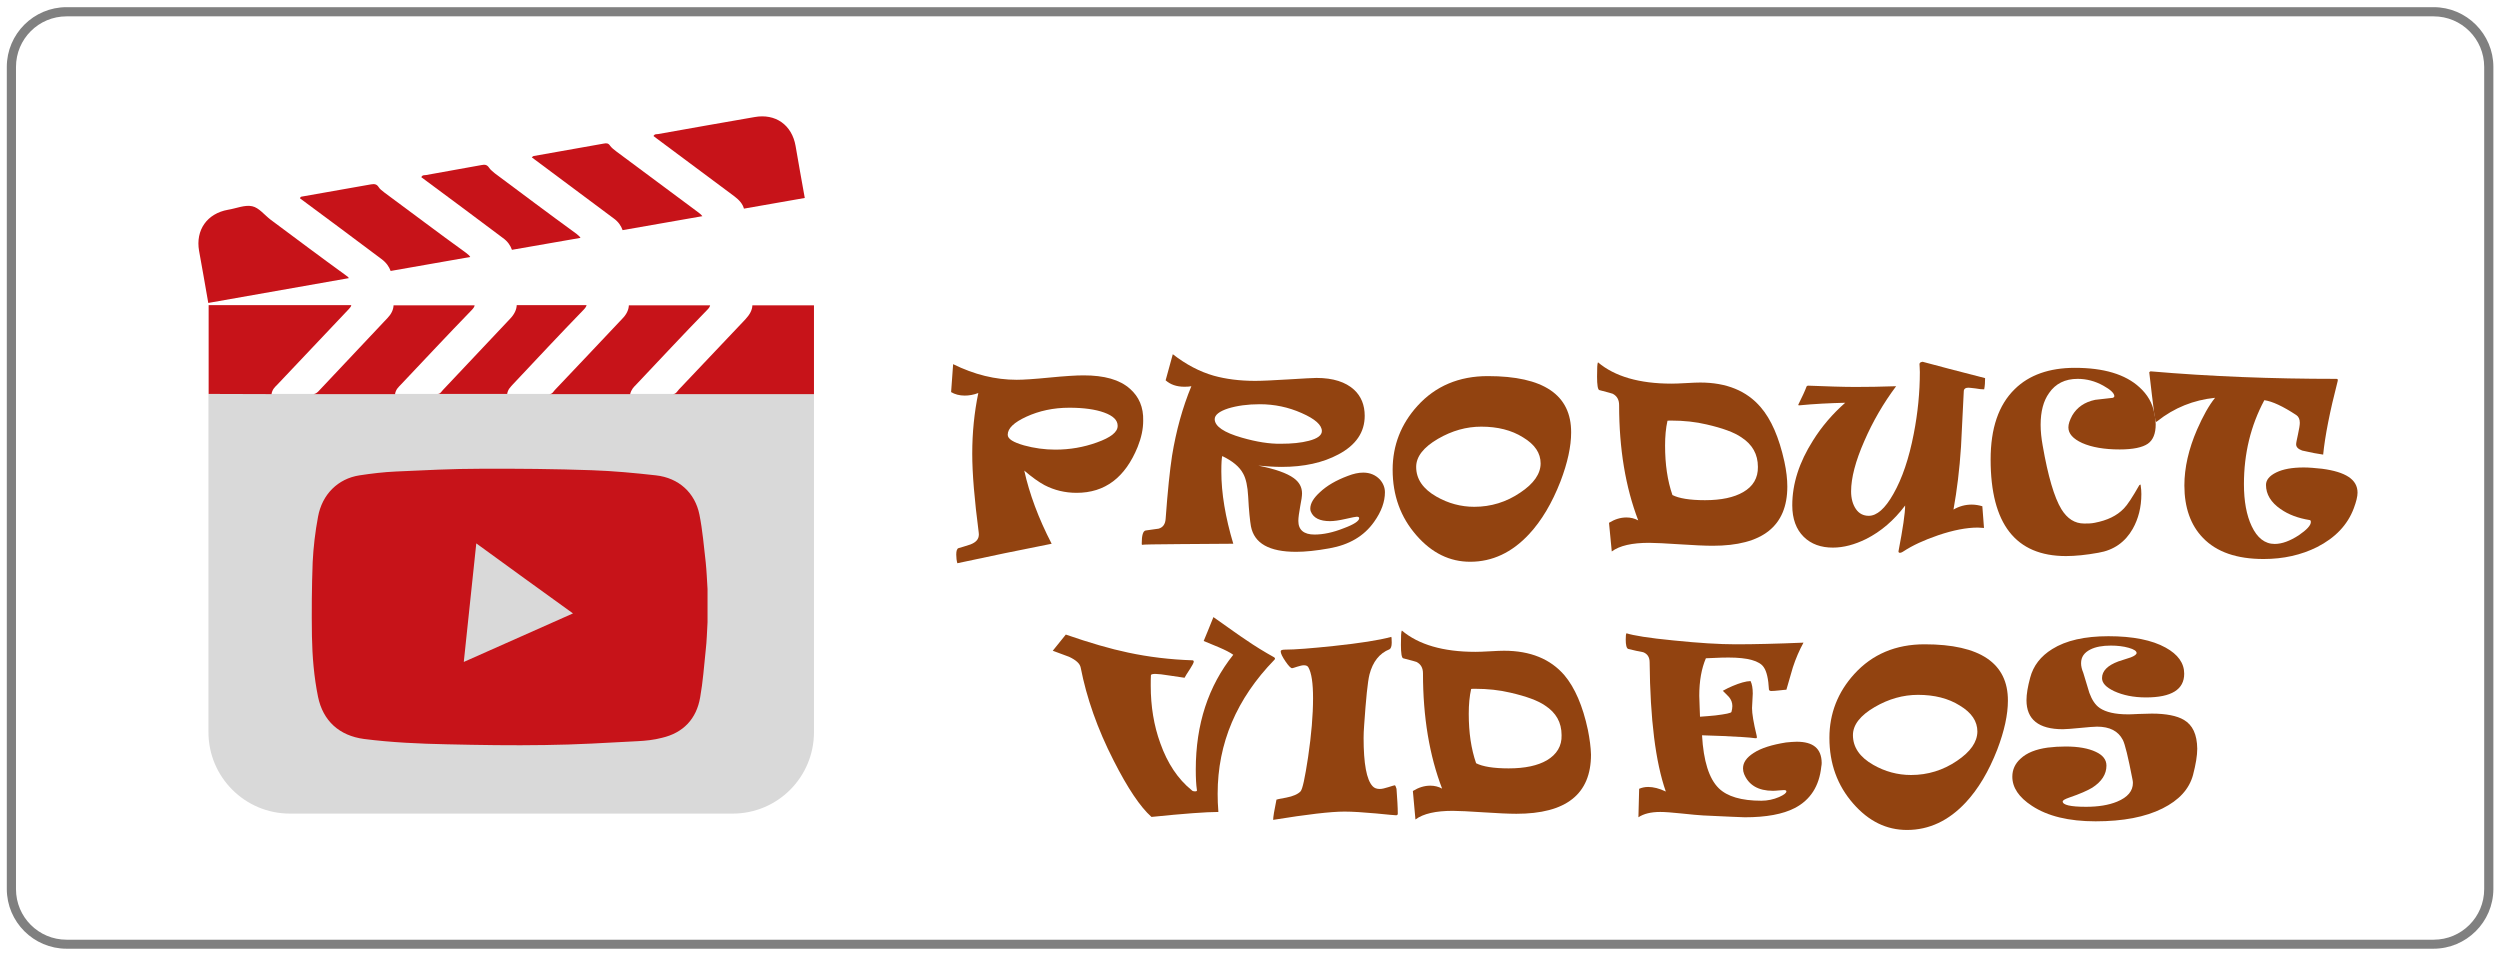
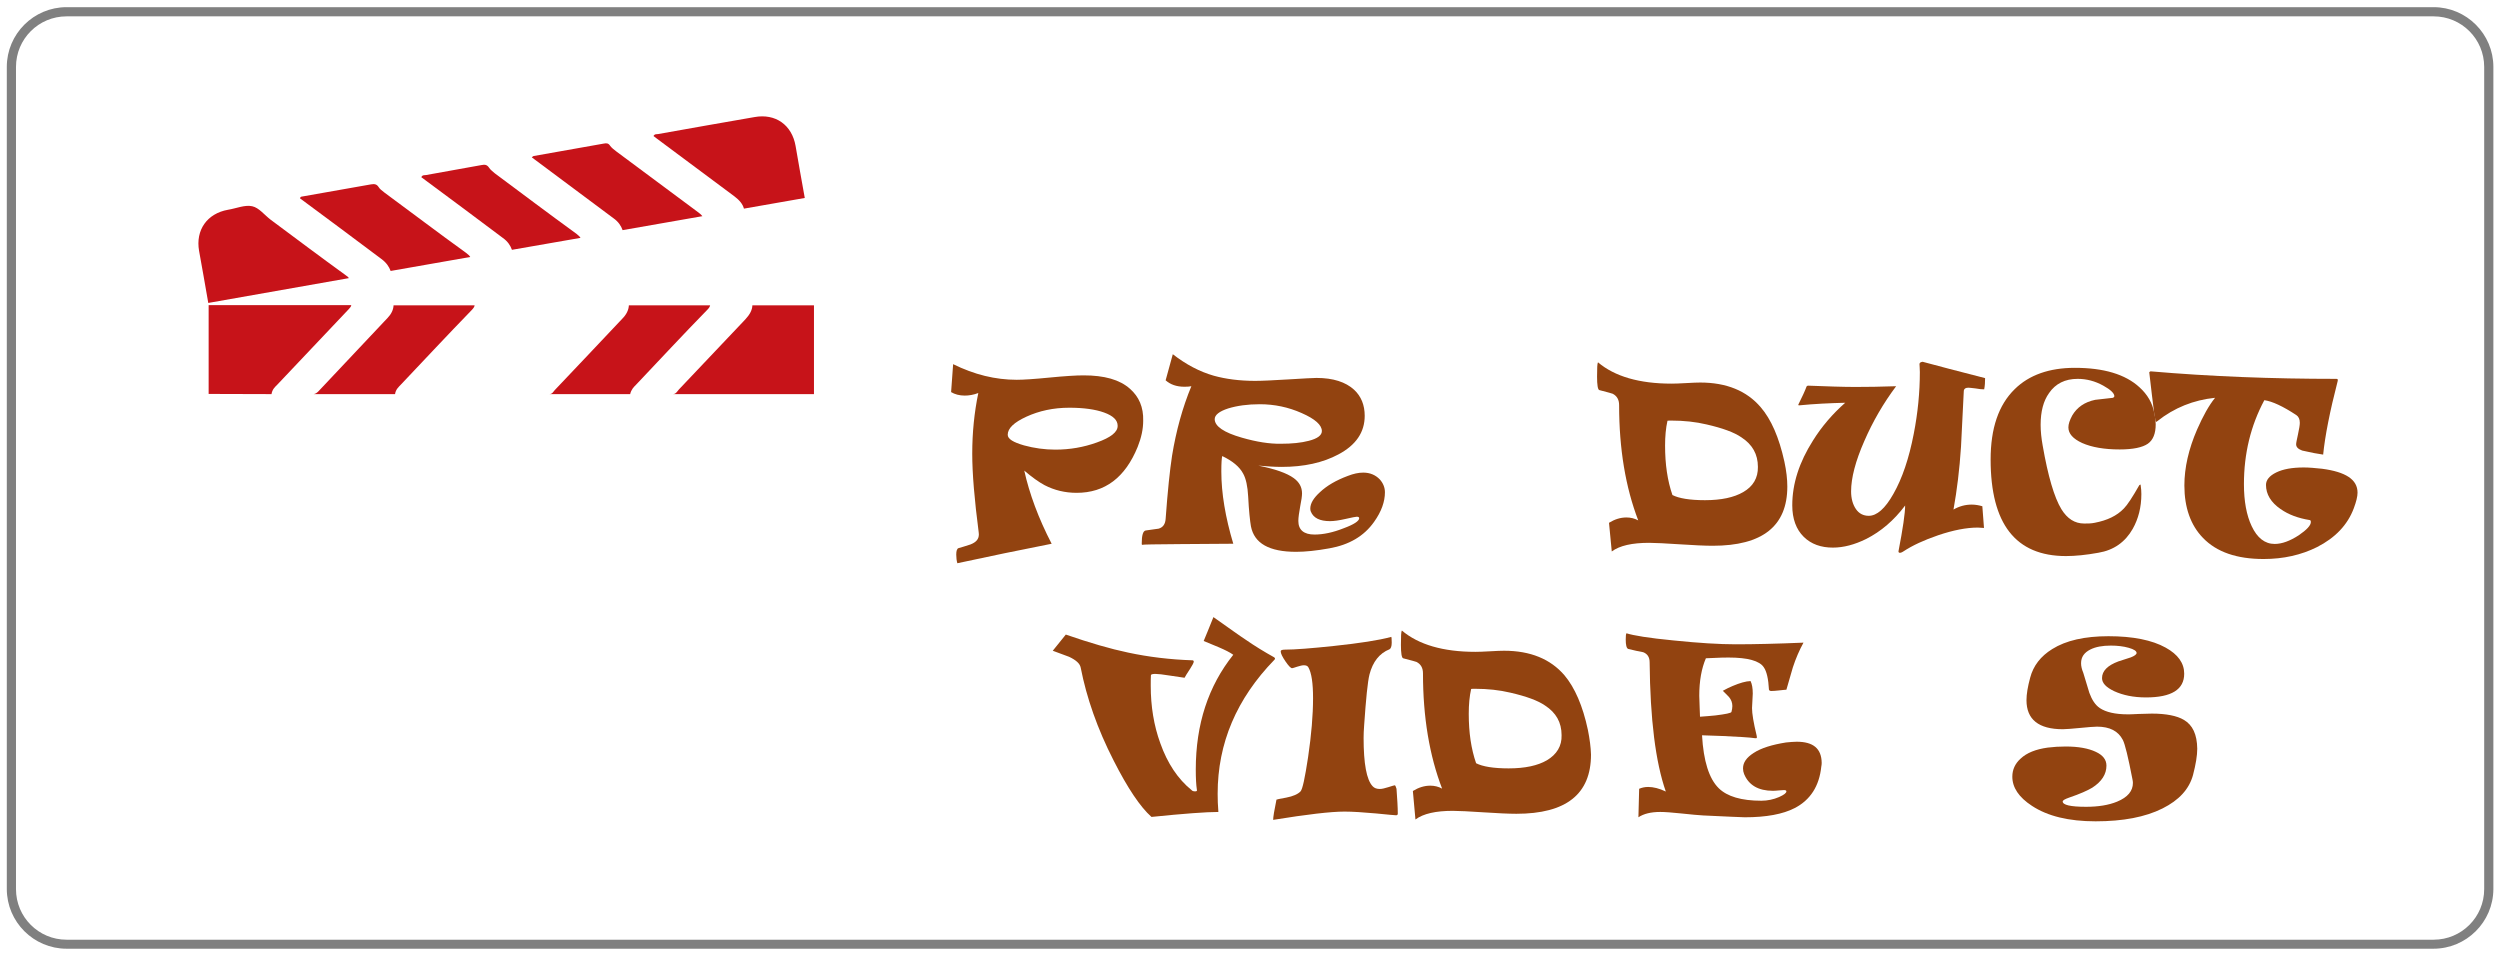
<svg xmlns="http://www.w3.org/2000/svg" version="1.1" id="Layer_1" x="0px" y="0px" viewBox="0 0 136 52" style="enable-background:new 0 0 136 52;" xml:space="preserve">
  <style type="text/css">
	.st0{fill:#D9D9D9;}
	.st1{fill:#C71319;}
	.st2{fill:#924310;}
	.st3{fill:#808080;}
</style>
  <g>
    <g>
      <g>
-         <path class="st0" d="M39.86,44.26H15.77c-2.44,0-4.43-1.98-4.43-4.43v-18.4h32.94v18.4C44.28,42.28,42.3,44.26,39.86,44.26z" />
-       </g>
+         </g>
      <g>
        <path class="st1" d="M18.83,14.99c-1.38-1-2.74-2.02-4.11-3.04c-0.34-0.26-0.63-0.65-1-0.73c-0.4-0.09-0.87,0.12-1.31,0.19     c-1.14,0.2-1.78,1.1-1.58,2.24c0.17,0.95,0.34,1.89,0.5,2.83l7.65-1.35C18.95,15.08,18.91,15.04,18.83,14.99z" />
        <path class="st1" d="M41.04,6.37c-1.74,0.3-3.48,0.61-5.22,0.92c-0.09,0.02-0.2-0.02-0.27,0.11c0.07,0.05,0.14,0.11,0.21,0.16     c1.4,1.04,2.8,2.08,4.19,3.12c0.28,0.21,0.46,0.43,0.52,0.67l3.31-0.58c-0.17-0.95-0.34-1.89-0.5-2.83     C43.08,6.79,42.18,6.16,41.04,6.37z" />
        <path class="st1" d="M20.6,10.18c-0.11-0.17-0.23-0.18-0.42-0.15c-1.22,0.22-2.45,0.43-3.68,0.65c-0.06,0.02-0.15-0.01-0.18,0.11     c1.48,1.1,2.96,2.19,4.43,3.3c0.26,0.19,0.42,0.42,0.5,0.65l4.33-0.76c-0.04-0.07-0.11-0.14-0.22-0.22     c-1.5-1.08-2.96-2.19-4.44-3.28C20.79,10.37,20.67,10.3,20.6,10.18z" />
        <path class="st1" d="M33.53,8.24c-0.12-0.09-0.25-0.19-0.34-0.31C33.1,7.79,33,7.78,32.85,7.81c-1.27,0.23-2.55,0.45-3.83,0.68     c-0.03,0.01-0.05,0.04-0.09,0.07c1.49,1.11,2.96,2.2,4.44,3.31c0.27,0.19,0.42,0.42,0.5,0.65l4.34-0.76     c-0.04-0.06-0.11-0.12-0.2-0.19C36.5,10.45,35.02,9.35,33.53,8.24z" />
        <path class="st1" d="M26.61,9.13c-0.11-0.17-0.23-0.19-0.42-0.15c-1,0.19-2,0.35-3,0.54c-0.09,0.02-0.21-0.02-0.27,0.12     c1.48,1.1,2.96,2.19,4.43,3.3c0.27,0.19,0.42,0.42,0.5,0.65l3.73-0.65c-0.04-0.07-0.12-0.14-0.22-0.22     c-1.49-1.08-2.96-2.19-4.44-3.29C26.8,9.32,26.68,9.24,26.61,9.13z" />
      </g>
      <g>
        <path class="st1" d="M36.93,21.19c-0.09,0.1-0.16,0.25-0.32,0.25c-0.19,0-0.37,0-0.56,0h8.23c0-1.61,0-3.22,0-4.83h-3.35     c-0.01,0.26-0.14,0.5-0.38,0.76C39.34,18.64,38.13,19.92,36.93,21.19z" />
        <path class="st1" d="M30.18,21.22c-0.08,0.09-0.14,0.22-0.29,0.22h4.6c-0.07,0-0.14,0-0.21,0c0.06-0.25,0.19-0.38,0.33-0.52     c1.28-1.35,2.56-2.73,3.86-4.06c0.1-0.1,0.15-0.18,0.16-0.25h-4.42c-0.01,0.25-0.13,0.5-0.36,0.73     C32.64,18.63,31.41,19.92,30.18,21.22z" />
        <path class="st1" d="M14.77,21.44c0.04-0.26,0.19-0.39,0.32-0.52c1.29-1.36,2.58-2.73,3.88-4.1c0.08-0.08,0.13-0.15,0.14-0.22     h-7.76c0,1.61,0,3.22,0,4.83L14.77,21.44L14.77,21.44z" />
        <path class="st1" d="M17.33,21.28c-0.08,0.08-0.15,0.14-0.26,0.16h4.42c0.04-0.26,0.19-0.38,0.32-0.52     c1.27-1.34,2.52-2.68,3.81-4.01c0.12-0.12,0.19-0.21,0.2-0.3h-4.41c-0.01,0.24-0.12,0.47-0.32,0.68     C19.84,18.62,18.58,19.95,17.33,21.28z" />
-         <path class="st1" d="M24.09,21.22c-0.08,0.09-0.14,0.21-0.29,0.21h3.79c0.04-0.26,0.19-0.38,0.31-0.52     c1.27-1.35,2.54-2.71,3.83-4.04c0.11-0.11,0.16-0.19,0.18-0.27h-3.8c-0.01,0.25-0.13,0.5-0.36,0.74     C26.53,18.64,25.31,19.93,24.09,21.22z" />
      </g>
-       <path class="st1" d="M38.49,32.04c0,0.6,0,1.21,0,1.81c-0.03,0.51-0.04,1.02-0.1,1.53c-0.09,0.85-0.15,1.71-0.3,2.55    c-0.2,1.18-0.92,1.94-2.09,2.21c-0.42,0.11-0.88,0.16-1.31,0.18c-1.67,0.09-3.35,0.19-5.03,0.21c-1.78,0.03-3.57,0-5.35-0.04    c-1.5-0.03-3.02-0.1-4.51-0.29c-1.34-0.18-2.23-0.98-2.5-2.3c-0.22-1.08-0.31-2.19-0.33-3.28c-0.02-1.35-0.01-2.7,0.04-4.04    c0.04-0.82,0.14-1.66,0.29-2.46c0.22-1.23,1.09-2.08,2.25-2.26c0.65-0.1,1.33-0.18,1.99-0.21c1.54-0.07,3.07-0.15,4.61-0.15    c2.02-0.01,4.04,0.01,6.04,0.08c1.17,0.04,2.34,0.15,3.5,0.28C36.92,26,37.81,26.8,38.05,28c0.17,0.85,0.24,1.72,0.34,2.58    C38.44,31.06,38.46,31.55,38.49,32.04z M25.91,29.56c-0.23,2.17-0.45,4.29-0.68,6.45c1.98-0.88,3.95-1.75,5.94-2.64    C29.4,32.09,27.66,30.84,25.91,29.56z" />
      <g>
        <path class="st2" d="M61.47,21.15c-0.56-0.5-1.4-0.73-2.52-0.73c-0.42,0-1.04,0.04-1.86,0.12c-0.81,0.08-1.42,0.12-1.78,0.12     c-1.16,0-2.31-0.28-3.46-0.85l-0.11,1.52c0.2,0.12,0.45,0.19,0.74,0.19c0.23,0,0.48-0.04,0.74-0.14     c-0.22,1.06-0.33,2.16-0.33,3.3c0,1.08,0.12,2.5,0.35,4.27c0,0.04,0.01,0.08,0.01,0.12c0,0.26-0.15,0.43-0.46,0.55     c-0.28,0.09-0.5,0.16-0.65,0.2c-0.08,0.03-0.12,0.15-0.12,0.35c0,0.17,0.02,0.33,0.06,0.47c1.75-0.38,3.46-0.73,5.13-1.06     c-0.72-1.39-1.21-2.72-1.49-3.98c0.42,0.36,0.8,0.63,1.1,0.79c0.54,0.28,1.12,0.42,1.75,0.42c1.54,0,2.64-0.83,3.32-2.5     c0.2-0.5,0.3-0.97,0.3-1.42C62.21,22.15,61.96,21.58,61.47,21.15z M59.67,24.07c-0.72,0.26-1.47,0.39-2.26,0.39     c-0.58,0-1.15-0.08-1.7-0.23c-0.59-0.17-0.89-0.35-0.89-0.58c0-0.35,0.34-0.67,1.01-0.98c0.7-0.32,1.47-0.49,2.34-0.49     c0.79,0,1.42,0.09,1.89,0.26c0.5,0.18,0.74,0.42,0.74,0.72C60.81,23.5,60.43,23.8,59.67,24.07z" />
        <path class="st2" d="M74.16,25.71c-0.26,0-0.53,0.06-0.84,0.18c-0.64,0.24-1.14,0.53-1.52,0.89c-0.35,0.32-0.52,0.61-0.52,0.89     c0,0.06,0.01,0.12,0.03,0.16c0.14,0.35,0.49,0.52,1.04,0.52c0.22,0,0.5-0.04,0.85-0.12c0.35-0.08,0.55-0.12,0.61-0.12     c0.09,0,0.13,0.03,0.13,0.08c0,0.15-0.28,0.34-0.85,0.55c-0.58,0.23-1.11,0.34-1.58,0.34c-0.58,0-0.88-0.25-0.88-0.74     c0-0.19,0.04-0.45,0.1-0.79c0.07-0.34,0.1-0.57,0.1-0.71c0-0.34-0.15-0.61-0.45-0.83c-0.37-0.27-1.02-0.5-1.93-0.68     c0.45,0.04,0.88,0.07,1.27,0.07c1.22,0,2.25-0.23,3.09-0.68c0.96-0.51,1.43-1.21,1.43-2.1c0-0.58-0.19-1.06-0.58-1.42     c-0.46-0.42-1.14-0.64-2.04-0.64c-0.19,0-0.7,0.03-1.53,0.08c-0.83,0.05-1.43,0.08-1.81,0.08c-0.85,0-1.6-0.1-2.25-0.28     c-0.77-0.22-1.51-0.61-2.23-1.17l-0.39,1.42c0.26,0.23,0.59,0.35,1.03,0.35c0.16,0,0.28-0.01,0.37-0.03     c-0.48,1.16-0.83,2.43-1.05,3.78c-0.12,0.78-0.24,1.93-0.35,3.44c-0.02,0.28-0.14,0.46-0.38,0.53c-0.24,0.04-0.48,0.06-0.71,0.1     c-0.14,0.03-0.21,0.26-0.21,0.71c0,0.03,0.01,0.05,0.01,0.07c0.05-0.02,0.74-0.03,2.08-0.04l2.89-0.02     c-0.43-1.44-0.65-2.75-0.65-3.93c0-0.46,0.02-0.74,0.05-0.84c0.56,0.27,0.94,0.58,1.14,0.96c0.15,0.27,0.24,0.68,0.27,1.24     c0.04,0.79,0.1,1.33,0.15,1.62c0.18,0.93,0.99,1.39,2.46,1.39c0.49,0,1.09-0.06,1.81-0.19c1.07-0.19,1.88-0.66,2.43-1.44     c0.4-0.56,0.59-1.1,0.59-1.61c0-0.26-0.1-0.5-0.28-0.7C74.83,25.84,74.53,25.71,74.16,25.71z M67.56,23.81     c-0.98-0.28-1.48-0.62-1.48-1.01c0-0.22,0.24-0.42,0.73-0.58c0.49-0.15,1.06-0.23,1.72-0.23c0.8,0,1.56,0.16,2.28,0.48     c0.73,0.32,1.1,0.65,1.1,0.98c0,0.23-0.24,0.41-0.71,0.53c-0.42,0.11-0.92,0.16-1.52,0.16C69.06,24.15,68.36,24.04,67.56,23.81z" />
-         <path class="st2" d="M80.94,20.46c-1.57,0-2.85,0.54-3.83,1.62c-0.89,0.98-1.35,2.14-1.35,3.47c0,1.4,0.43,2.59,1.3,3.58     c0.84,0.96,1.81,1.43,2.92,1.43c1.2,0,2.27-0.5,3.2-1.5c0.68-0.73,1.25-1.69,1.71-2.87c0.39-1.02,0.58-1.91,0.58-2.66     C85.48,21.48,83.97,20.46,80.94,20.46z M82.7,26.8c-0.75,0.51-1.59,0.77-2.5,0.77c-0.73,0-1.42-0.19-2.05-0.55     c-0.74-0.42-1.11-0.96-1.11-1.62c0-0.56,0.4-1.07,1.19-1.53c0.76-0.44,1.54-0.66,2.35-0.66c0.89,0,1.65,0.19,2.27,0.58     c0.65,0.39,0.96,0.86,0.96,1.42C83.81,25.77,83.44,26.31,82.7,26.8z" />
      </g>
      <g>
        <path class="st2" d="M97.74,40.35c-0.17,0-0.36,0.02-0.58,0.04c-0.75,0.12-1.35,0.3-1.76,0.57c-0.39,0.25-0.58,0.52-0.58,0.84     c0,0.11,0.02,0.21,0.06,0.31c0.25,0.6,0.77,0.91,1.57,0.91c0.09,0,0.19-0.01,0.31-0.02c0.12-0.01,0.22-0.02,0.29-0.02     c0.09,0,0.13,0.03,0.13,0.07c0,0.09-0.13,0.19-0.4,0.31c-0.3,0.13-0.63,0.2-0.96,0.2c-1.09,0-1.86-0.23-2.32-0.68     c-0.53-0.52-0.83-1.48-0.91-2.88c0.38,0.01,0.76,0.03,1.14,0.04c0.83,0.04,1.42,0.07,1.76,0.12c0.04,0,0.06,0,0.07-0.01     c0.02-0.02,0.02-0.07,0-0.14c-0.17-0.7-0.25-1.19-0.25-1.49c0-0.09,0.01-0.21,0.02-0.39c0.01-0.18,0.02-0.31,0.02-0.4     c0-0.29-0.04-0.52-0.12-0.68c-0.26,0.01-0.58,0.1-0.98,0.27c-0.17,0.07-0.35,0.16-0.53,0.26c0.12,0.11,0.22,0.22,0.33,0.33     c0.13,0.15,0.19,0.32,0.19,0.5c0,0.11-0.02,0.21-0.05,0.32c-0.02,0.06-0.31,0.12-0.88,0.19c-0.23,0.03-0.51,0.04-0.83,0.07     c0-0.11-0.01-0.28-0.02-0.54c-0.01-0.26-0.02-0.45-0.02-0.6c0-0.8,0.12-1.48,0.36-2.04c0.74-0.04,1.15-0.04,1.23-0.04     c1.05,0,1.69,0.18,1.92,0.53c0.16,0.23,0.25,0.64,0.28,1.21c0.01,0.05,0.05,0.08,0.13,0.08c0.1,0,0.23-0.01,0.41-0.03     c0.21-0.02,0.35-0.04,0.41-0.04c0.12-0.41,0.23-0.81,0.35-1.21c0.16-0.49,0.35-0.93,0.58-1.35c-1.44,0.06-2.67,0.09-3.69,0.09     c-0.89,0-2.02-0.07-3.38-0.21c-1.35-0.13-2.19-0.27-2.56-0.39c-0.03,0.04-0.04,0.16-0.04,0.34c0,0.29,0.04,0.47,0.13,0.51     c0.32,0.08,0.59,0.14,0.82,0.18c0.23,0.09,0.35,0.27,0.35,0.55c0.03,3.09,0.32,5.43,0.88,7.03c-0.35-0.17-0.68-0.25-0.96-0.25     c-0.19,0-0.35,0.04-0.49,0.1l-0.04,1.55c0.28-0.19,0.68-0.29,1.19-0.29c0.26,0,0.63,0.03,1.12,0.08c0.58,0.06,0.98,0.1,1.21,0.11     c1.33,0.06,2.08,0.1,2.27,0.1c1.17,0,2.07-0.17,2.71-0.5c0.85-0.44,1.34-1.19,1.45-2.27c0.01-0.04,0.02-0.11,0.02-0.19     C99.09,40.72,98.64,40.35,97.74,40.35z" />
-         <path class="st2" d="M104.7,35.05c-1.57,0-2.85,0.54-3.83,1.62c-0.89,0.98-1.35,2.14-1.35,3.47c0,1.4,0.43,2.59,1.3,3.58     c0.84,0.96,1.81,1.43,2.92,1.43c1.2,0,2.27-0.5,3.2-1.5c0.68-0.73,1.25-1.69,1.71-2.87c0.39-1.02,0.58-1.91,0.58-2.66     C109.24,36.08,107.72,35.05,104.7,35.05z M106.46,41.39c-0.75,0.51-1.59,0.77-2.5,0.77c-0.73,0-1.42-0.19-2.05-0.55     c-0.74-0.42-1.11-0.96-1.11-1.62c0-0.56,0.4-1.07,1.19-1.53c0.76-0.44,1.54-0.66,2.35-0.66c0.89,0,1.65,0.19,2.27,0.58     c0.65,0.39,0.96,0.86,0.96,1.42C107.56,40.37,107.2,40.89,106.46,41.39z" />
        <path class="st2" d="M118.8,39.16c-0.37-0.22-0.96-0.34-1.74-0.34c-0.16,0-0.41,0.01-0.73,0.02c-0.33,0.02-0.52,0.02-0.58,0.02     c-0.69,0-1.19-0.12-1.52-0.34c-0.25-0.17-0.43-0.45-0.57-0.83c-0.11-0.36-0.22-0.73-0.33-1.09c-0.08-0.19-0.12-0.36-0.12-0.52     c0-0.34,0.17-0.58,0.51-0.75c0.28-0.14,0.65-0.21,1.11-0.21c0.36,0,0.69,0.04,0.97,0.12c0.29,0.08,0.43,0.18,0.43,0.28     c0,0.08-0.11,0.16-0.31,0.24c-0.23,0.07-0.45,0.14-0.68,0.22c-0.59,0.22-0.89,0.52-0.89,0.91c0,0.27,0.22,0.5,0.66,0.71     c0.48,0.22,1.05,0.34,1.73,0.34c1.39,0,2.08-0.43,2.08-1.29c0-0.58-0.34-1.05-1.01-1.42c-0.74-0.41-1.78-0.62-3.11-0.62     c-1.29,0-2.31,0.23-3.06,0.7c-0.63,0.39-1.03,0.91-1.2,1.56c-0.13,0.48-0.2,0.89-0.2,1.22c0,1.05,0.66,1.58,1.98,1.58     c0.19,0,0.5-0.03,0.94-0.07c0.43-0.04,0.74-0.07,0.92-0.07c0.69,0,1.15,0.24,1.4,0.72c0.12,0.23,0.29,0.93,0.52,2.12     c0.02,0.09,0.03,0.16,0.03,0.22c0,0.44-0.28,0.78-0.86,1.02c-0.46,0.19-1.03,0.28-1.69,0.28c-0.85,0-1.27-0.1-1.27-0.29     c0-0.06,0.12-0.13,0.35-0.21c0.59-0.2,1.01-0.39,1.26-0.54c0.51-0.33,0.77-0.73,0.77-1.2c0-0.32-0.19-0.57-0.58-0.75     c-0.4-0.19-0.95-0.29-1.64-0.29c-0.34,0-0.66,0.02-0.98,0.06c-0.64,0.09-1.13,0.28-1.47,0.6c-0.3,0.27-0.45,0.6-0.45,0.98     c0,0.59,0.35,1.12,1.07,1.59c0.85,0.56,2,0.84,3.46,0.84c1.49,0,2.7-0.23,3.64-0.7c0.9-0.45,1.45-1.05,1.66-1.82     c0.15-0.58,0.23-1.05,0.23-1.43C119.52,39.95,119.28,39.44,118.8,39.16z" />
      </g>
      <g>
        <path class="st2" d="M95.78,22.15c-0.76-0.89-1.86-1.34-3.29-1.34c-0.16,0-0.42,0.01-0.76,0.03c-0.35,0.02-0.61,0.03-0.8,0.03     c-1.75,0-3.09-0.39-4-1.16c-0.04,0.06-0.05,0.33-0.05,0.78c0,0.45,0.04,0.7,0.12,0.73c0.47,0.12,0.71,0.19,0.73,0.2     c0.23,0.12,0.35,0.32,0.35,0.62c0,2.38,0.35,4.47,1.04,6.27c-0.2-0.11-0.42-0.16-0.64-0.16c-0.33,0-0.64,0.1-0.95,0.29L87.68,30     c0.43-0.32,1.11-0.47,2.03-0.47c0.33,0,0.89,0.03,1.66,0.08c0.77,0.05,1.37,0.08,1.8,0.08c2.71,0,4.06-1.07,4.06-3.22     c0-0.4-0.05-0.85-0.16-1.36C96.78,23.79,96.35,22.81,95.78,22.15z M94.83,26.77c-0.5,0.29-1.19,0.44-2.08,0.44     c-0.83,0-1.42-0.1-1.77-0.28c-0.27-0.78-0.4-1.67-0.4-2.69c0-0.5,0.04-0.95,0.13-1.35c0.04-0.01,0.11-0.01,0.21-0.01     c0.69,0,1.33,0.07,1.92,0.21c0.87,0.2,1.5,0.43,1.89,0.7c0.6,0.39,0.9,0.92,0.9,1.61C95.64,26,95.37,26.46,94.83,26.77z" />
        <path class="st2" d="M104.42,19.81c0,0.01,0,0.07,0.01,0.17c0,0.1,0.01,0.19,0.01,0.26c0,1.1-0.11,2.22-0.33,3.35     c-0.26,1.35-0.63,2.44-1.11,3.28c-0.45,0.8-0.9,1.19-1.34,1.19c-0.29,0-0.53-0.12-0.7-0.37s-0.26-0.57-0.26-0.96     c0-0.73,0.24-1.65,0.72-2.74c0.46-1.06,1.04-2.06,1.73-2.98c-0.84,0.03-1.58,0.04-2.22,0.04c-0.66,0-1.52-0.03-2.56-0.07     c-0.04,0-0.07,0.01-0.09,0.04c-0.08,0.22-0.23,0.55-0.45,0.99c-0.01,0.04,0.01,0.04,0.06,0.04c0.81-0.08,1.65-0.12,2.49-0.14     c-0.68,0.6-1.27,1.28-1.75,2.05c-0.75,1.18-1.13,2.35-1.13,3.53c0,0.73,0.21,1.31,0.63,1.72c0.4,0.39,0.93,0.58,1.58,0.58     c0.58,0,1.18-0.16,1.81-0.47c0.81-0.41,1.51-1.01,2.12-1.82c0,0.41-0.12,1.24-0.36,2.48c-0.01,0.04,0.01,0.08,0.05,0.09     c0.05,0.01,0.12-0.01,0.21-0.07c0.5-0.33,1.13-0.62,1.89-0.88c0.82-0.28,1.55-0.42,2.16-0.42c0.04,0,0.09,0,0.17,0.01     c0.08,0,0.13,0.01,0.17,0.01l-0.09-1.18c-0.17-0.05-0.36-0.09-0.58-0.09c-0.35,0-0.68,0.09-0.99,0.27     c0.19-1.05,0.33-2.19,0.41-3.42c0-0.05,0.05-1.05,0.15-3.01c0-0.13,0.09-0.2,0.25-0.2c0.07,0,0.19,0.02,0.39,0.04     c0.2,0.04,0.36,0.05,0.47,0.05c0.04-0.19,0.05-0.4,0.05-0.61c-1.49-0.38-2.62-0.68-3.4-0.89     C104.48,19.7,104.42,19.73,104.42,19.81z" />
        <path class="st2" d="M116.39,21.07c-0.77-0.71-1.95-1.06-3.52-1.06c-1.39,0-2.49,0.39-3.27,1.16c-0.88,0.86-1.31,2.13-1.31,3.83     c0,3.5,1.36,5.25,4.1,5.25c0.5,0,1.1-0.06,1.76-0.18c0.84-0.14,1.46-0.58,1.87-1.3c0.31-0.55,0.47-1.18,0.47-1.89     c0-0.14-0.01-0.31-0.04-0.5c0-0.03-0.03-0.02-0.07,0.01c-0.37,0.65-0.65,1.08-0.84,1.27c-0.38,0.4-0.91,0.65-1.59,0.78     c-0.19,0.04-0.38,0.04-0.57,0.04c-0.51,0-0.92-0.26-1.24-0.78c-0.39-0.64-0.73-1.8-1.02-3.47c-0.07-0.39-0.11-0.76-0.11-1.12     c0-0.72,0.15-1.3,0.46-1.73c0.35-0.51,0.87-0.77,1.55-0.77c0.49,0,0.95,0.12,1.4,0.37c0.4,0.22,0.6,0.42,0.6,0.57     c0,0.04-0.03,0.06-0.07,0.09c-0.32,0.04-0.65,0.07-0.97,0.11c-0.58,0.12-0.99,0.41-1.25,0.85c-0.14,0.26-0.21,0.47-0.21,0.65     c0,0.34,0.25,0.62,0.75,0.85c0.52,0.23,1.2,0.35,2.04,0.35c0.73,0,1.24-0.11,1.53-0.31c0.29-0.2,0.43-0.56,0.43-1.06     c0-0.14-0.02-0.27-0.04-0.41c-0.01-0.07-0.02-0.13-0.04-0.21C117.09,21.92,116.82,21.46,116.39,21.07z" />
        <path class="st2" d="M126.32,25.5c-0.38-0.04-0.71-0.07-0.99-0.07c-0.64,0-1.13,0.09-1.5,0.27c-0.37,0.18-0.56,0.41-0.56,0.68     c0,0.51,0.27,0.95,0.79,1.31c0.44,0.31,0.97,0.5,1.58,0.6c0.05,0,0.07,0.04,0.07,0.11c0,0.18-0.22,0.42-0.66,0.72     c-0.48,0.31-0.91,0.47-1.31,0.47c-0.53,0-0.95-0.33-1.25-0.97c-0.28-0.59-0.42-1.36-0.42-2.28c0-1.67,0.37-3.19,1.11-4.57     c0.43,0.06,1.01,0.33,1.74,0.81c0.12,0.08,0.19,0.22,0.19,0.42c0,0.13-0.04,0.35-0.1,0.63s-0.1,0.46-0.1,0.54     c0,0.15,0.11,0.26,0.33,0.34c0.47,0.11,0.85,0.18,1.14,0.22c0.1-1,0.36-2.34,0.79-4c0.02-0.09,0-0.12-0.07-0.12     c-3.5,0-6.87-0.13-10.11-0.41c-0.04,0.02-0.07,0.04-0.07,0.06c0.11,0.96,0.2,1.7,0.27,2.24c0.02,0.07,0.02,0.14,0.04,0.21     c0.01,0.06,0.02,0.13,0.03,0.19c0.02,0.06,0.05,0.06,0.1,0.01c0.92-0.73,1.97-1.15,3.14-1.27c-0.34,0.42-0.66,1-0.98,1.73     c-0.46,1.06-0.69,2.08-0.69,3.04c0,1.2,0.34,2.16,1.01,2.85c0.74,0.77,1.84,1.15,3.3,1.15c1.08,0,2.05-0.22,2.91-0.65     c0.98-0.5,1.66-1.2,2-2.12c0.13-0.35,0.2-0.63,0.2-0.84C128.25,26.08,127.6,25.67,126.32,25.5z" />
      </g>
      <g>
        <path class="st2" d="M69.33,35.89c0.05-0.05,0.04-0.1-0.03-0.14c-0.52-0.29-1.03-0.6-1.52-0.94c-0.31-0.2-0.89-0.62-1.77-1.24     c-0.23,0.58-0.41,1.01-0.53,1.3c0.27,0.12,0.55,0.22,0.82,0.34c0.35,0.15,0.61,0.28,0.79,0.41c-1.36,1.7-2.04,3.78-2.04,6.24     c0,0.48,0.02,0.84,0.06,1.1c0.02,0.06-0.01,0.09-0.09,0.09c-0.1,0-0.16-0.02-0.2-0.07c-0.74-0.6-1.31-1.45-1.7-2.55     c-0.35-0.96-0.52-2.01-0.52-3.12c0-0.22,0-0.42,0.01-0.58c0-0.04,0.08-0.07,0.24-0.07c0.15,0,0.41,0.03,0.78,0.09     c0.44,0.07,0.72,0.11,0.81,0.12c0.04-0.07,0.13-0.24,0.31-0.5c0.12-0.19,0.19-0.32,0.19-0.38c0-0.04-0.03-0.07-0.07-0.07     c-1.21-0.04-2.38-0.18-3.5-0.42c-0.96-0.2-2.09-0.53-3.39-0.98l-0.71,0.88c0.3,0.11,0.59,0.22,0.89,0.33     c0.38,0.18,0.59,0.37,0.63,0.59c0.32,1.64,0.91,3.33,1.79,5.05c0.76,1.5,1.45,2.53,2.06,3.07c1.77-0.18,2.98-0.27,3.64-0.27     c-0.03-0.35-0.04-0.68-0.04-0.99C66.24,40.43,67.27,38.01,69.33,35.89z" />
        <path class="st2" d="M75.87,42.72c-0.03,0-0.14,0.04-0.34,0.1c-0.19,0.06-0.35,0.1-0.47,0.1c-0.17,0-0.3-0.05-0.39-0.15     c-0.33-0.35-0.49-1.23-0.49-2.63c0-0.19,0.01-0.42,0.03-0.69c0.1-1.44,0.19-2.36,0.29-2.76c0.18-0.69,0.54-1.15,1.09-1.37     c0.07-0.04,0.12-0.15,0.12-0.36c0-0.23-0.01-0.34-0.04-0.31c-0.66,0.18-1.7,0.34-3.11,0.49c-1.23,0.13-2.12,0.2-2.66,0.2     c-0.15,0-0.23,0.03-0.23,0.09c0,0.12,0.09,0.3,0.26,0.55s0.29,0.37,0.36,0.37c0.03,0,0.12-0.03,0.27-0.08     c0.16-0.05,0.28-0.08,0.37-0.08c0.13,0,0.21,0.04,0.25,0.12c0.17,0.31,0.25,0.86,0.25,1.67c0,0.92-0.09,1.99-0.27,3.21     c-0.17,1.12-0.3,1.74-0.41,1.86c-0.14,0.15-0.41,0.27-0.78,0.34c-0.35,0.06-0.52,0.1-0.53,0.11c-0.12,0.58-0.18,0.95-0.18,1.1     c1.85-0.3,3.14-0.45,3.88-0.45c0.45,0,1.03,0.04,1.71,0.1c0.68,0.07,1.05,0.1,1.1,0.1c0.05,0,0.09-0.03,0.09-0.08     c0-0.36-0.03-0.81-0.07-1.36C75.93,42.79,75.91,42.72,75.87,42.72z" />
        <path class="st2" d="M86.38,39.7c-0.28-1.31-0.71-2.29-1.27-2.96c-0.76-0.89-1.86-1.34-3.29-1.34c-0.16,0-0.42,0.01-0.76,0.03     c-0.35,0.02-0.61,0.03-0.8,0.03c-1.75,0-3.09-0.39-4-1.16c-0.04,0.06-0.05,0.33-0.05,0.78c0,0.45,0.04,0.7,0.12,0.73     c0.47,0.12,0.71,0.19,0.73,0.2c0.23,0.12,0.35,0.32,0.35,0.62c0,2.38,0.35,4.47,1.04,6.27c-0.2-0.11-0.42-0.16-0.64-0.16     c-0.33,0-0.64,0.1-0.95,0.29L77,44.58c0.43-0.32,1.11-0.47,2.03-0.47c0.33,0,0.89,0.03,1.66,0.08s1.37,0.08,1.8,0.08     c2.71,0,4.06-1.07,4.06-3.22C86.54,40.66,86.48,40.2,86.38,39.7z M84.15,41.36c-0.5,0.29-1.19,0.44-2.08,0.44     c-0.83,0-1.42-0.1-1.77-0.28c-0.27-0.78-0.4-1.67-0.4-2.69c0-0.5,0.04-0.95,0.13-1.35c0.04-0.01,0.11-0.01,0.21-0.01     c0.69,0,1.33,0.07,1.92,0.21c0.87,0.2,1.5,0.43,1.89,0.7c0.6,0.39,0.9,0.92,0.9,1.61C84.97,40.58,84.69,41.04,84.15,41.36z" />
      </g>
    </g>
    <g>
      <path class="st3" d="M132.38,51.61H3.62c-1.79,0-3.25-1.46-3.25-3.25V3.64c0-1.79,1.46-3.25,3.25-3.25h128.77    c1.79,0,3.25,1.46,3.25,3.25v44.73C135.63,50.16,134.17,51.61,132.38,51.61z M3.62,0.89c-1.52,0-2.75,1.23-2.75,2.75v44.73    c0,1.52,1.23,2.75,2.75,2.75h128.77c1.52,0,2.75-1.23,2.75-2.75V3.64c0-1.52-1.23-2.75-2.75-2.75H3.62z" />
    </g>
  </g>
</svg>